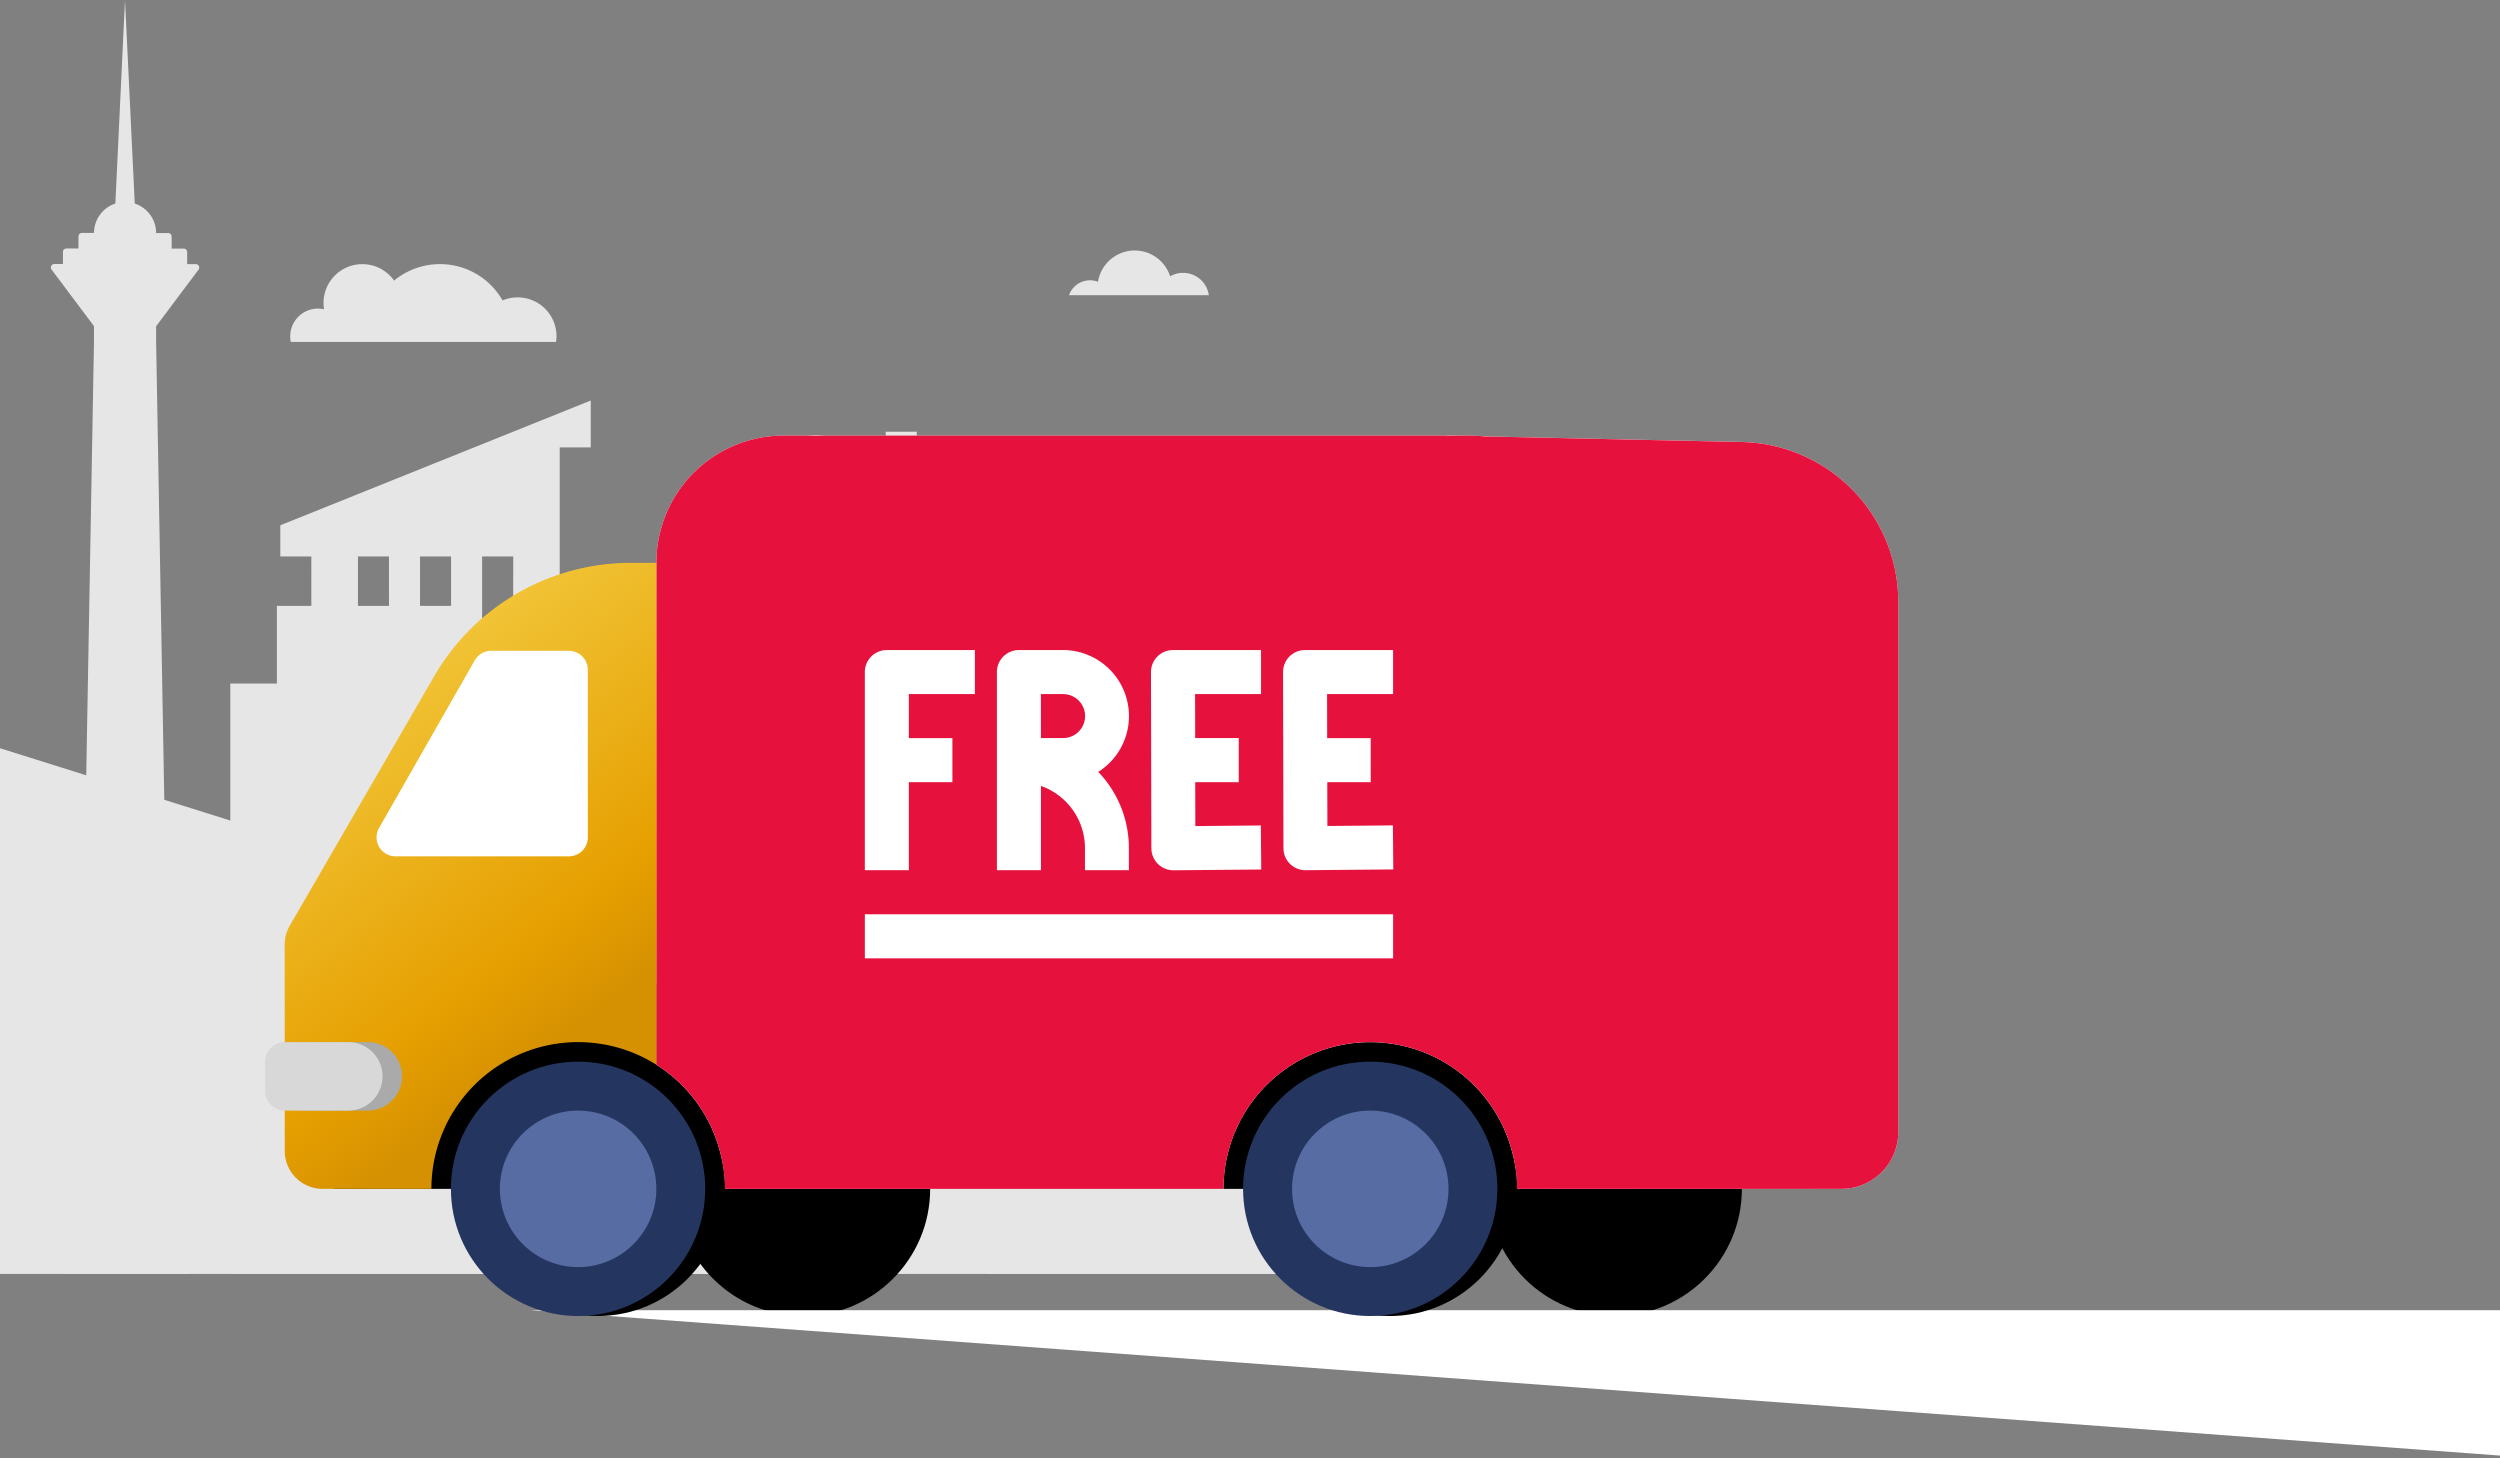
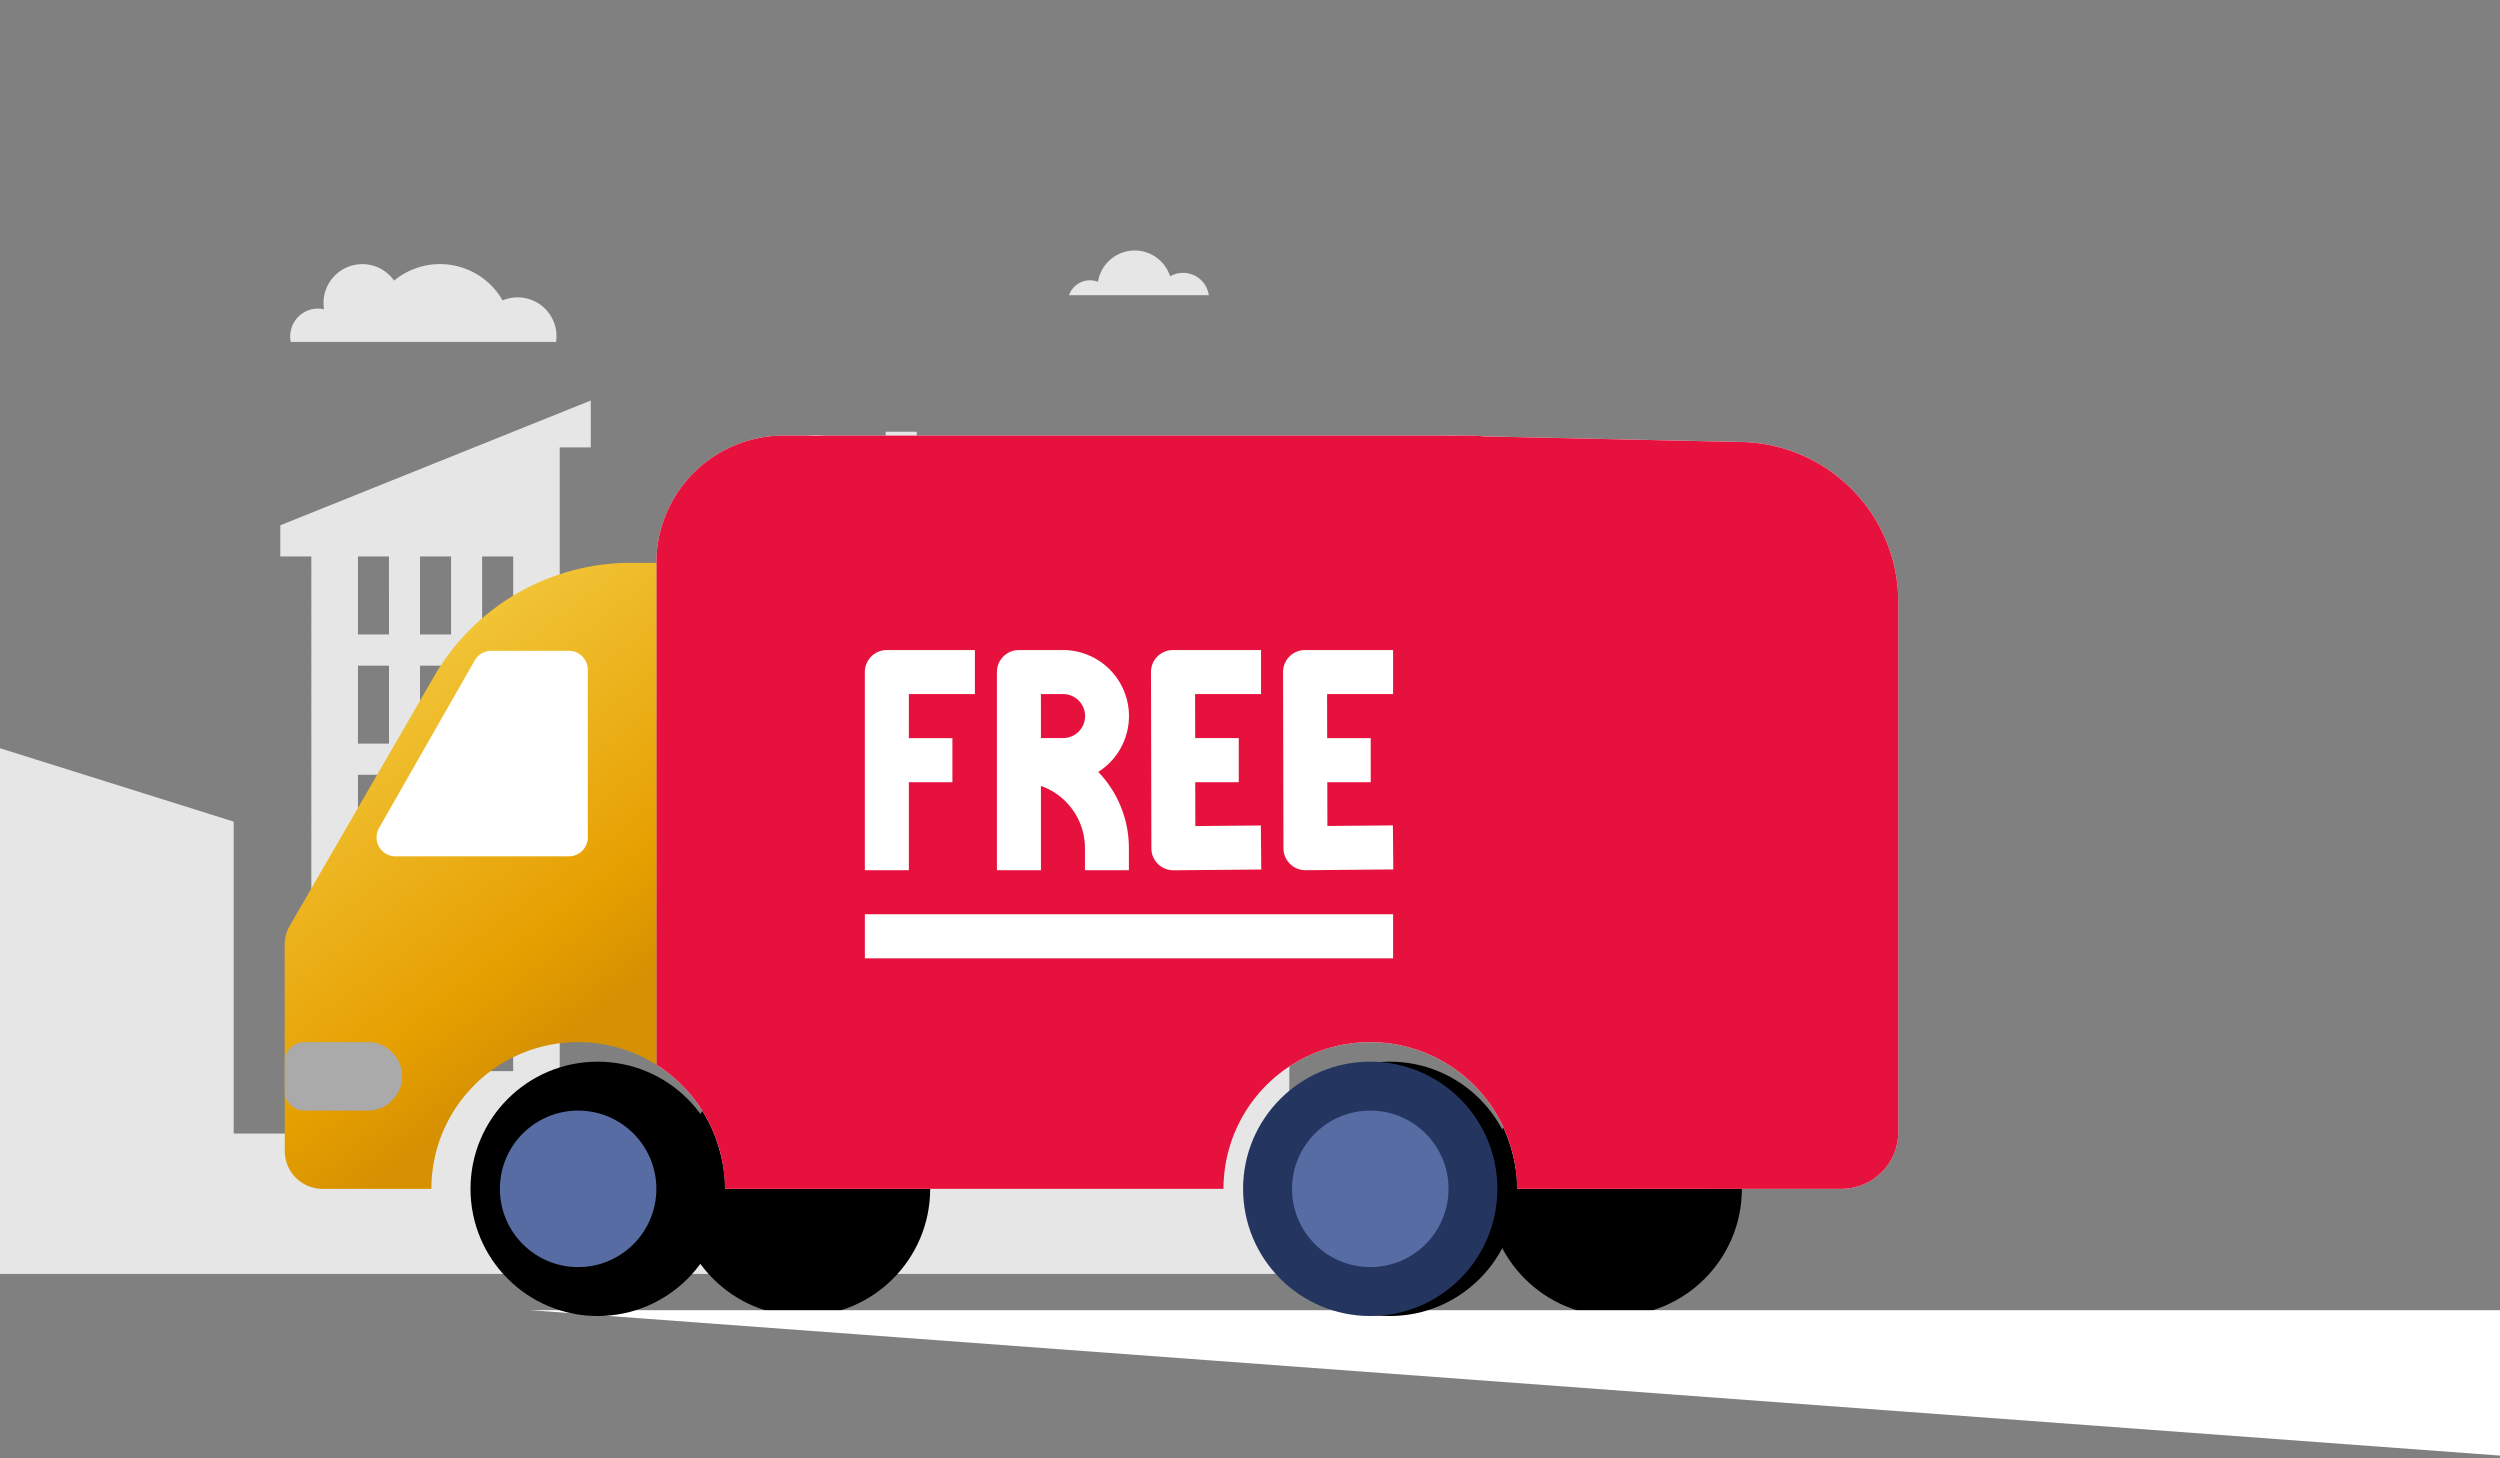
<svg xmlns="http://www.w3.org/2000/svg" width="132" height="77" viewBox="0 0 132 77">
  <rect x="0" y="0" width="132" height="77" fill="#808080" stroke="none" />
  <defs>
    <clipPath id="clip-path">
      <rect id="Rectangle_9217" data-name="Rectangle 9217" width="132" height="77" transform="translate(0 -1)" fill="#fff" />
    </clipPath>
    <linearGradient id="linear-gradient" x1="0.402" y1="0.915" x2="0.064" y2="0.173" gradientUnits="objectBoundingBox">
      <stop offset="0" stop-color="#d69102" />
      <stop offset="0.208" stop-color="#e69f00" />
      <stop offset="1" stop-color="#f3cb41" />
    </linearGradient>
  </defs>
  <g id="normalFreeShippingTouchPointImage.d4416515" transform="translate(0 1)" clip-path="url(#clip-path)">
    <g id="Group_7353" data-name="Group 7353" opacity="0.8">
-       <path id="Path_10178" data-name="Path 10178" d="M53.566,50.178V36.773l-4.02-1.34h-6.7l-4.02,1.34V50.178L24.465,61.669V30.991H17.9v-4.1h-.82v4.1h-2.46v4.1h-2.46v31.17h28l1.953-8.793a4.176,4.176,0,0,1,8.153,0l1.954,8.793h21.44Z" fill="#fff" />
-       <path id="Path_10179" data-name="Path 10179" d="M10.339,12.945H9.883v-.638a.183.183,0,0,0-.182-.182H9.063v-.638a.183.183,0,0,0-.182-.182H8.243A1.641,1.641,0,0,0,7.115,9.746L6.6-1,6.091,9.746A1.641,1.641,0,0,0,4.963,11.3H4.325a.183.183,0,0,0-.182.182v.638H3.505a.183.183,0,0,0-.182.182v.638H2.867a.183.183,0,0,0-.146.292l2.241,2.989v.82l-.82,45.935H3.093a.364.364,0,0,0-.326.527l.556,1.114v1.641h6.56V64.622l.556-1.114a.364.364,0,0,0-.326-.527H9.063l-.82-45.935v-.82l2.241-2.989A.183.183,0,0,0,10.339,12.945Z" fill="#fff" />
      <path id="Path_10180" data-name="Path 10180" d="M29.359,17.046a1.949,1.949,0,0,0,.024-.294,2.051,2.051,0,0,0-2.847-1.89,3.806,3.806,0,0,0-5.728-1.046A2.05,2.05,0,0,0,17.082,15a1.968,1.968,0,0,0,.029.33,1.446,1.446,0,0,0-.323-.036,1.465,1.465,0,0,0-1.465,1.465,1.558,1.558,0,0,0,.029.294H29.359Z" fill="#fff" />
      <path id="Path_10181" data-name="Path 10181" d="M62.466,13.406a1.355,1.355,0,0,0-.683.184,1.964,1.964,0,0,0-3.809.288,1.173,1.173,0,0,0-1.529.707h7.381A1.373,1.373,0,0,0,62.466,13.406Z" fill="#fff" />
      <path id="Path_10182" data-name="Path 10182" d="M47.308,24.312a.933.933,0,0,0-.643.257,1.4,1.4,0,0,0-1.7-.642c0-.027,0-.055,0-.084a1.875,1.875,0,1,0-3.75,0,1.4,1.4,0,0,0-1.405,1.405h8.436A.939.939,0,0,0,47.308,24.312Z" fill="#fff" />
      <path id="Path_10183" data-name="Path 10183" d="M68.076,54.733,60.7,50.616V26.735h.82V25.088H58.241v-2.47h-8.2v2.47H48.405V21.794H46.766v3.294H44.307v1.647h.82V60.5H38.569v.823H29.553v-38.7h1.639V20.147L14.8,26.735v1.647h1.639V58.851h-4.1V42.381L-.773,38.264v4.117H-3.232v-14h1.639v-2.47H-13.888v-2.47h-4.918v2.47h-1.639v2.47h1.639V52.263h-3.278V32.5h.82V29.205l-14.753,2.471V32.5h.82V62.968h-1.639V44.028h-8.2V56.38h-8.2v6.588H-54.87V31.676h.82v-.823h-2.459V27.558h-.82V25.911h-.82V24.264h-.82v1.647h-.82v1.647h-.82v3.294h-1.639V28.382h-.82v2.471h-.82V25.911h-.82v4.941h-1.639v.823h.82V53.91h-2.459V50.616L-77,46.5V66.262H68.168V62.968h-.091Zm-125.4-21.411h.82V43.2h-.82Zm84.423-4.941H25.456V32.5h1.639Zm-1.639,5.764h1.639v4.117H25.456Zm1.639,5.765H25.456v4.117h1.639Zm-1.639,5.764h1.639v4.118H25.456Zm1.639,5.765H25.456v4.117h1.639ZM22.177,28.382h1.639V32.5H22.177Zm1.639,5.764H22.177v4.117h1.639ZM22.177,39.91h1.639v4.117H22.177Zm1.639,5.764H22.177v4.118h1.639Zm-1.639,5.765h1.639v4.117H22.177ZM20.537,28.382H18.9V32.5h1.639ZM18.9,34.146h1.639v4.117H18.9Zm1.639,5.765H18.9v4.117h1.639ZM18.9,45.675h1.639v4.118H18.9Zm1.639,5.765H18.9v4.117h1.639ZM-28.641,34.146h.82v.823h-.82Zm.82,1.647h-.82v.823h.82Zm-.82,1.647h.82v.823h-.82Zm.82,1.647h-.82v.823h.82Zm-2.459-4.941h.82v.823h-.82Zm.82,1.647h-.82v.823h.82Zm-.82,1.647h.82v.823h-.82Zm.82,1.647h-.82v.823h.82Zm-2.458-4.941h.82v.823h-.82Zm.82,1.647h-.82v.823h.82Zm-.82,1.647h.82v.823h-.82Zm.82,1.647h-.82v.823h.82Zm-2.46-4.941h.82v.823h-.82Zm.82,1.647h-.82v.823h.82Zm-.82,1.647h.82v.823h-.82Zm.82,1.647h-.82v.823h.82Z" fill="#fff" fill-rule="evenodd" />
    </g>
-     <rect id="Rectangle_9216" data-name="Rectangle 9216" width="77.97" height="10.847" transform="translate(17.612 50.925)" />
    <ellipse id="Ellipse_3167" data-name="Ellipse 3167" cx="6.713" cy="6.715" rx="6.713" ry="6.715" transform="translate(49.113 68.486) rotate(180)" />
    <ellipse id="Ellipse_3168" data-name="Ellipse 3168" cx="6.713" cy="6.715" rx="6.713" ry="6.715" transform="translate(91.971 68.486) rotate(180)" />
    <path id="Path_10184" data-name="Path 10184" d="M28.009,68.179H154v9.3Z" fill="#fff" fill-rule="evenodd" />
    <path id="Path_10185" data-name="Path 10185" d="M81.914,61.771a2,2,0,0,1-1.992-1.816L76.41,22l15.556.337a8.445,8.445,0,0,1,8.262,8.443v27.99a3,3,0,0,1-3,3Z" fill="#fff" fill-rule="evenodd" />
    <path id="Path_10186" data-name="Path 10186" d="M34.658,55.219a7.743,7.743,0,0,1,3.611,6.553H64.6a7.745,7.745,0,1,1,15.491,0h6.2V30.781A8.781,8.781,0,0,0,77.513,22H41.372a6.715,6.715,0,0,0-6.715,6.715Z" fill="#fff" fill-rule="evenodd" />
    <g id="Group_7354" data-name="Group 7354">
      <path id="Path_10187" data-name="Path 10187" d="M78.385,22.043l13.581.295a8.446,8.446,0,0,1,8.263,8.443v27.99a3,3,0,0,1-3,3H80.093a7.745,7.745,0,1,0-15.491,0H38.268a7.743,7.743,0,0,0-3.611-6.553v-26.5A6.715,6.715,0,0,1,41.372,22h36.14Q77.954,22,78.385,22.043Z" fill="#e6123d" fill-rule="evenodd" />
    </g>
    <path id="Path_10188" data-name="Path 10188" d="M70.07,35.647h3.485V33.322H68.907l-.136.008a1.162,1.162,0,0,0-1.026,1.157l.021,9.3.007.127a1.162,1.162,0,0,0,1.165,1.033l4.628-.041-.021-2.325-3.459.031L70.081,40.3h2.293V37.972h-2.3ZM73.556,49.6V47.272H45.664V49.6ZM61.934,33.322h4.649v2.325H63.1l.006,2.324h2.3V40.3H63.108l.006,2.316,3.459-.031.021,2.325-4.628.041A1.162,1.162,0,0,1,60.8,43.915l-.007-.127-.021-9.3A1.162,1.162,0,0,1,61.8,33.33ZM47.988,35.647h3.486V33.322H46.826l-.136.008a1.163,1.163,0,0,0-1.027,1.155V44.947h2.324V40.3h2.3V37.972h-2.3Zm8.135-2.325a3.488,3.488,0,0,1,2.047,6.311l-.185.124.084.087A5.792,5.792,0,0,1,59.6,43.533l.005.252v1.162H57.286V43.785a3.488,3.488,0,0,0-2.111-3.206l-.213-.084v4.452H52.637V34.485a1.163,1.163,0,0,1,1.027-1.155l.136-.008Zm-1.163,2.324h1.162l.136.008a1.162,1.162,0,0,1-.136,2.317H54.961Z" fill="#fff" fill-rule="evenodd" />
    <path id="Path_10189" data-name="Path 10189" d="M15.035,59.771a2,2,0,0,0,2,2h5.743a7.746,7.746,0,0,1,11.878-6.553v-26.5H33.314A12,12,0,0,0,22.928,34.7L15.3,47.877a2,2,0,0,0-.269,1Z" fill-rule="evenodd" fill="url(#linear-gradient)" />
    <path id="Path_10190" data-name="Path 10190" d="M20.016,42.714a1,1,0,0,0,.868,1.5h9.153a1,1,0,0,0,1-1V34.363a1,1,0,0,0-1-1h-4.1a1,1,0,0,0-.868.5Z" fill="#fff" fill-rule="evenodd" />
    <ellipse id="Ellipse_3169" data-name="Ellipse 3169" cx="6.713" cy="6.715" rx="6.713" ry="6.715" transform="translate(80.093 68.486) rotate(180)" />
    <ellipse id="Ellipse_3170" data-name="Ellipse 3170" cx="6.713" cy="6.715" rx="6.713" ry="6.715" transform="translate(38.269 68.486) rotate(180)" />
    <ellipse id="Ellipse_3171" data-name="Ellipse 3171" cx="6.713" cy="6.715" rx="6.713" ry="6.715" transform="translate(79.061 68.486) rotate(180)" fill="#243560" />
-     <ellipse id="Ellipse_3172" data-name="Ellipse 3172" cx="6.713" cy="6.715" rx="6.713" ry="6.715" transform="translate(37.235 68.486) rotate(180)" fill="#243560" />
    <ellipse id="Ellipse_3173" data-name="Ellipse 3173" cx="4.131" cy="4.132" rx="4.131" ry="4.132" transform="translate(76.482 65.903) rotate(180)" fill="#566ca2" />
    <ellipse id="Ellipse_3174" data-name="Ellipse 3174" cx="4.131" cy="4.132" rx="4.131" ry="4.132" transform="translate(34.656 65.903) rotate(180)" fill="#566ca2" />
    <path id="Path_10191" data-name="Path 10191" d="M15.033,55.056a1.033,1.033,0,0,1,1.033-1.033h3.356a1.808,1.808,0,0,1,0,3.616H16.066a1.033,1.033,0,0,1-1.033-1.033Z" fill="#aaa" />
-     <path id="Path_10192" data-name="Path 10192" d="M14,55.056a1.033,1.033,0,0,1,1.033-1.033h3.356a1.808,1.808,0,0,1,0,3.616H15.033A1.033,1.033,0,0,1,14,56.606Z" fill="#d8d8d8" />
  </g>
</svg>